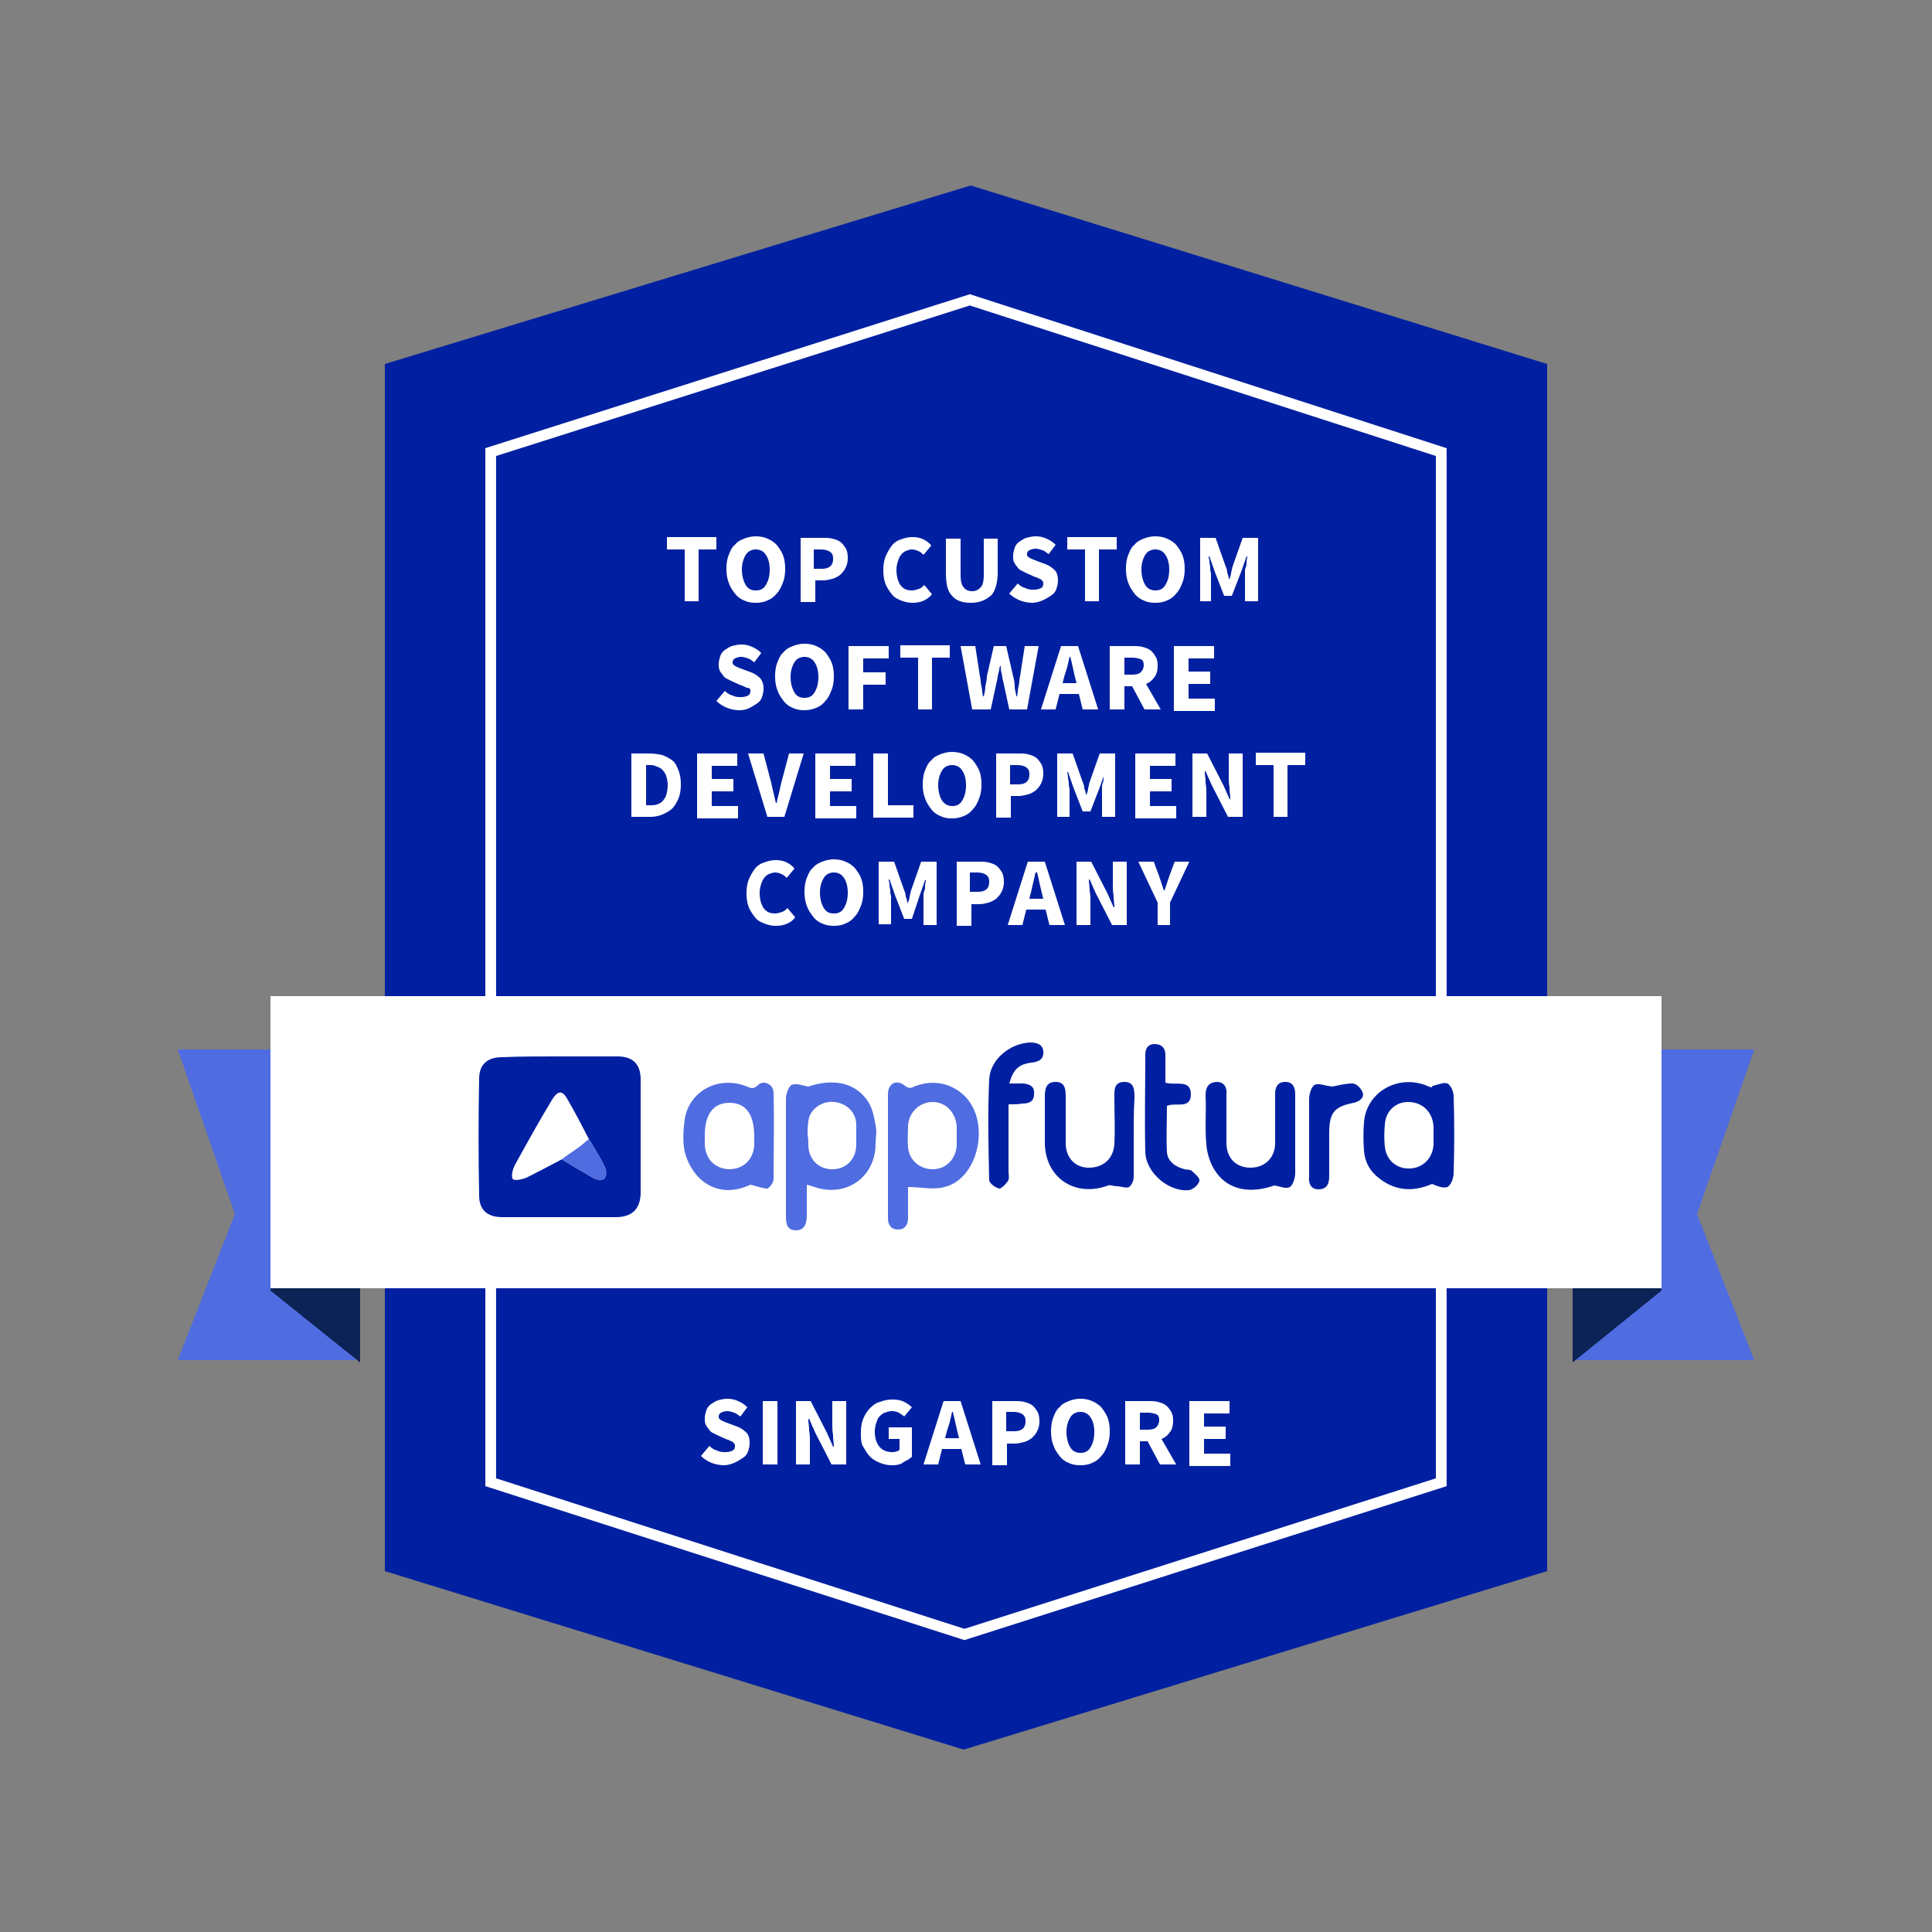
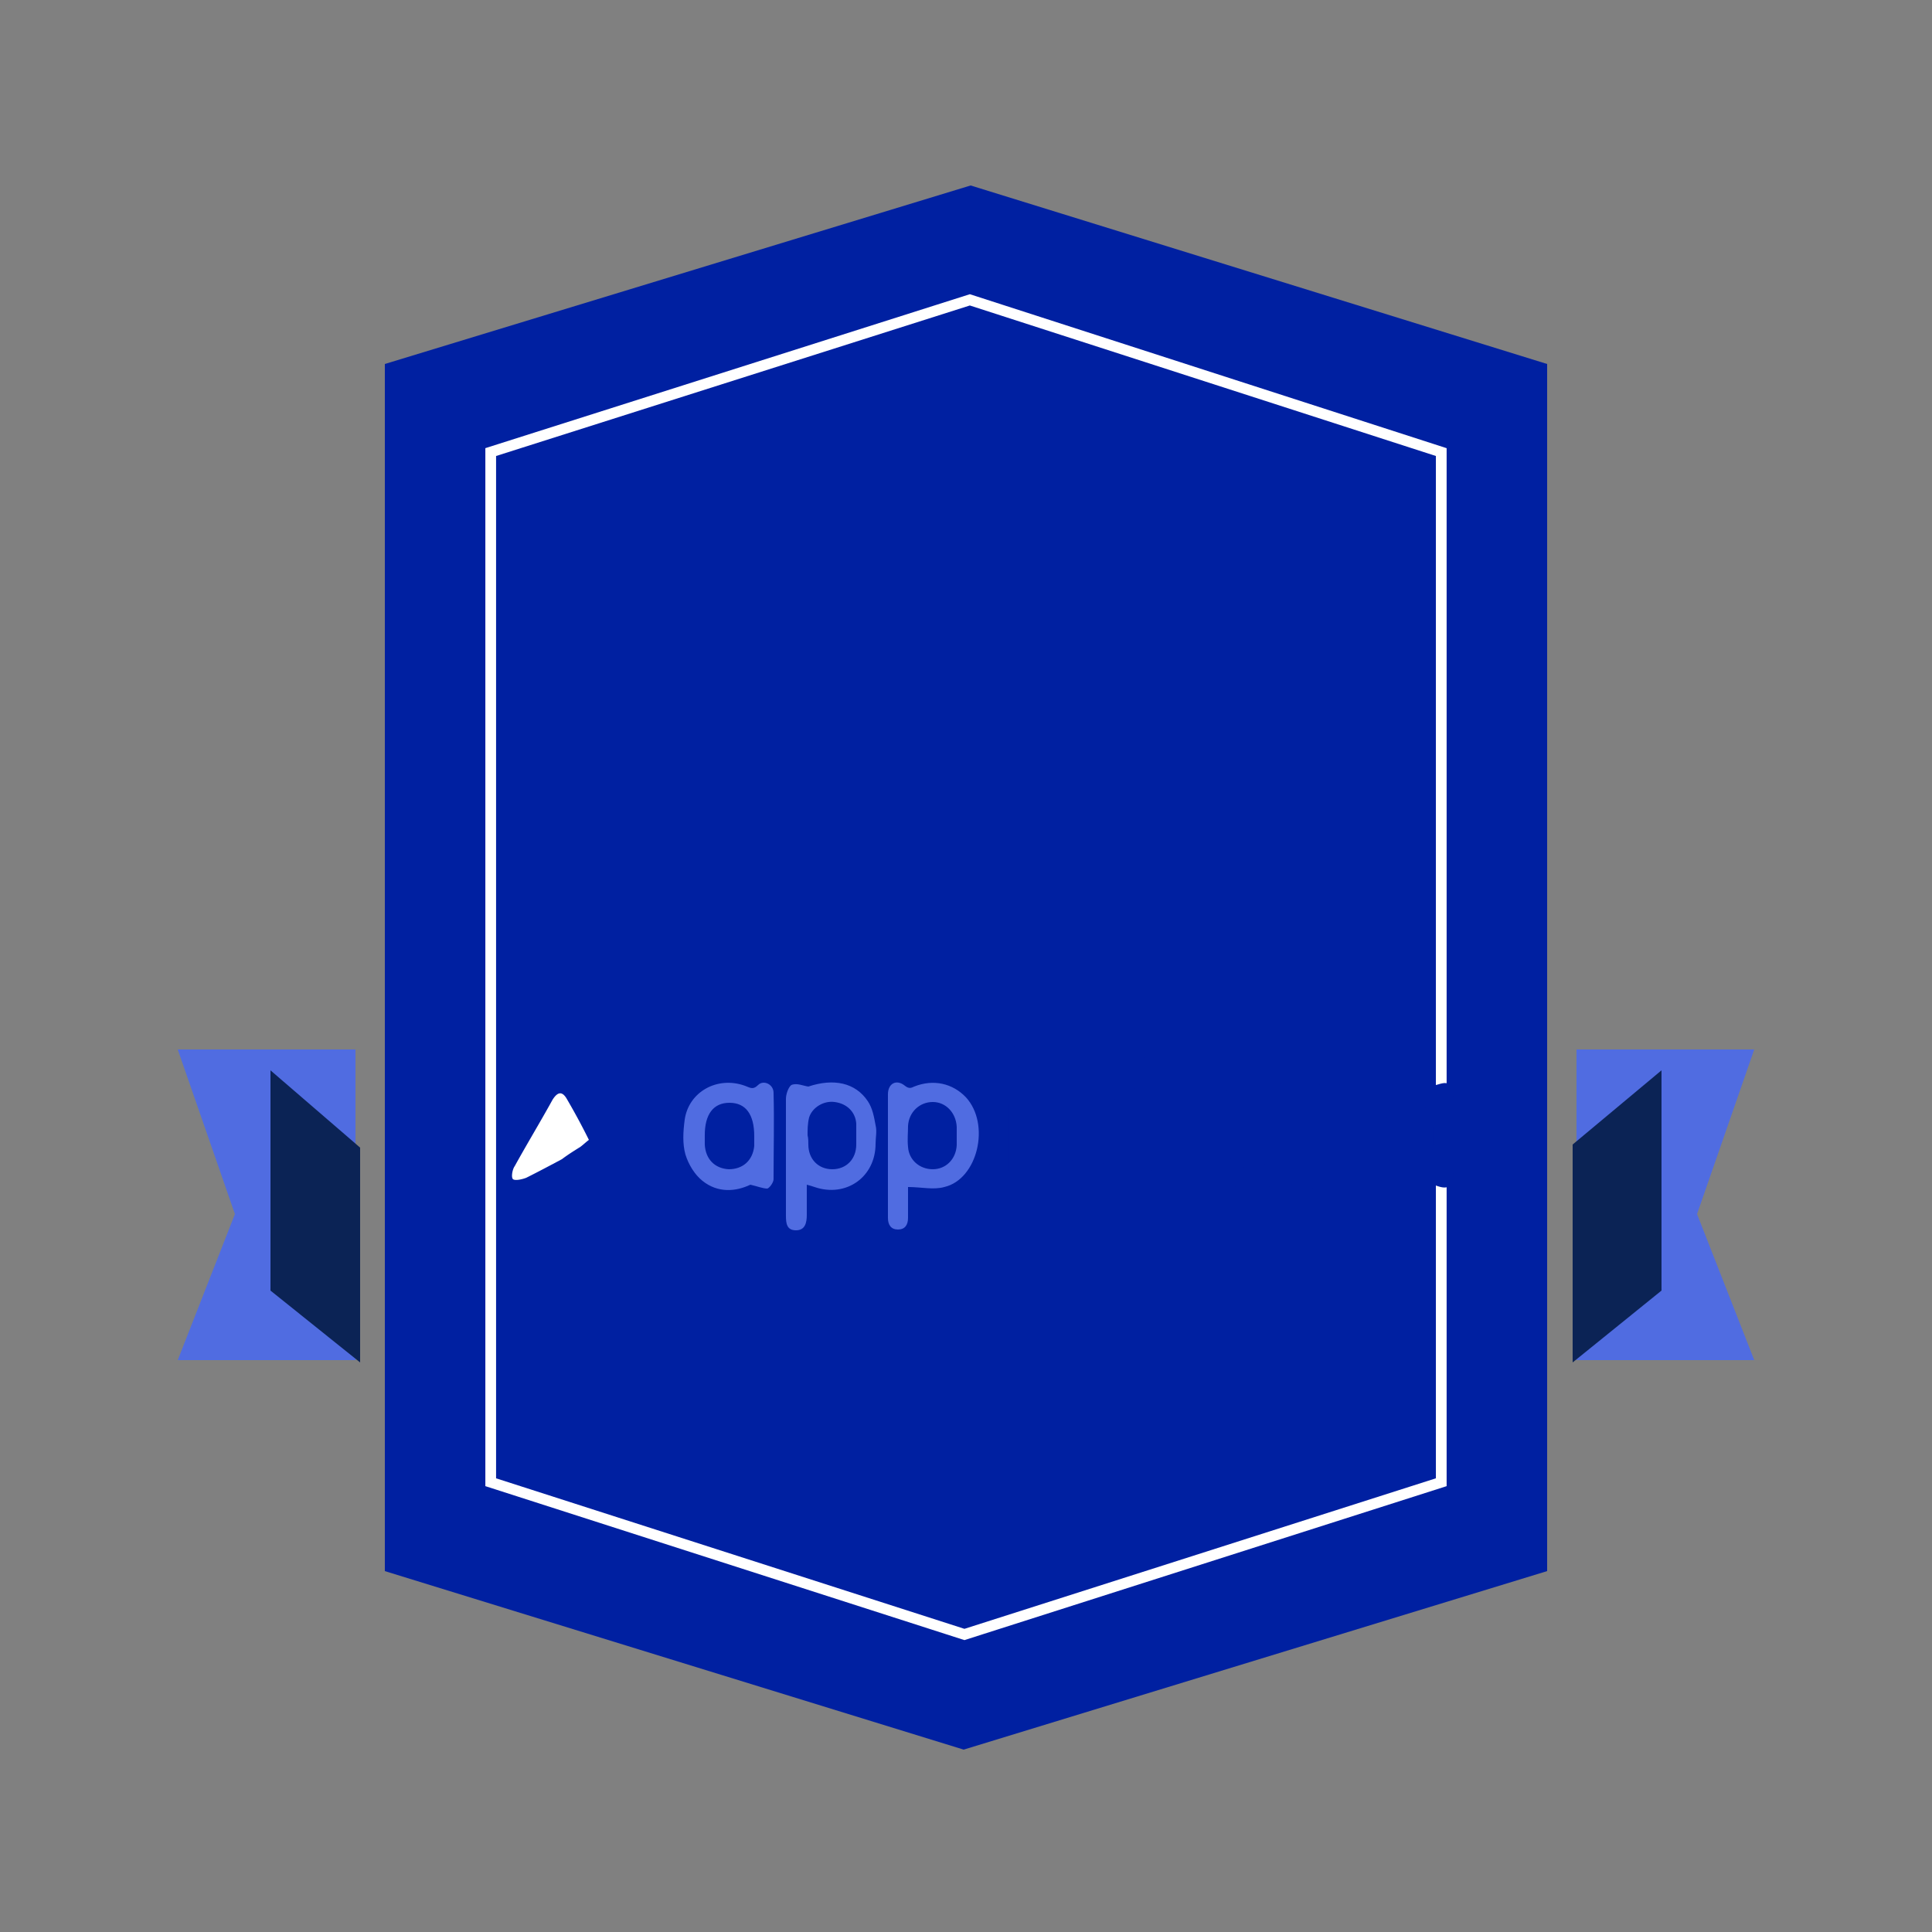
<svg xmlns="http://www.w3.org/2000/svg" fill="none" viewBox="0 0 180 180">
  <rect x="0" y="0" width="180" height="180" fill="#808080" stroke="none" />
  <g clip-path="url(#clip0)">
    <path fill="#0020A1" d="M144.143 146.376l-54.36 16.632-53.928-16.632V33.912L90.433 17.28l53.711 16.632v112.464z" />
-     <path fill="#fff" d="M63.793 56.016v-4.824h-1.656V50.04h4.608v1.152h-1.656v4.824h-1.296zM70.416 56.16c-.432 0-.792-.072-1.08-.216a1.966 1.966 0 01-.864-.648c-.216-.288-.432-.576-.576-1.008-.144-.36-.216-.792-.216-1.296s.072-.936.216-1.296c.144-.36.288-.72.576-.936.216-.288.504-.432.864-.576.36-.144.72-.216 1.08-.216.36 0 .792.072 1.08.216.36.144.648.36.864.576.216.288.432.576.576.936.144.36.216.792.216 1.296s-.072.936-.216 1.296c-.144.36-.288.72-.576 1.008a1.966 1.966 0 01-.864.648c-.288.144-.648.216-1.08.216zm0-1.152c.432 0 .72-.144.936-.504.216-.36.36-.792.36-1.44 0-.576-.144-1.08-.36-1.368-.216-.36-.576-.504-.936-.504-.36 0-.72.144-.936.504-.216.36-.36.792-.36 1.368 0 .576.144 1.08.36 1.44.216.36.504.504.936.504zM74.594 56.016v-5.904h2.016c.36 0 .648 0 .936.072.288.072.504.144.72.288.216.144.36.36.504.576.144.216.216.576.216.936 0 .36-.072.648-.216.936-.144.288-.288.432-.504.648-.216.144-.432.288-.72.36-.288.072-.576.144-.864.144h-.72v2.016h-1.368v-.072zm1.296-3.024h.648c.72 0 1.08-.288 1.08-.936 0-.288-.072-.504-.288-.648-.216-.144-.504-.216-.864-.216h-.648v1.8h.072zM85.033 56.16c-.36 0-.72-.072-1.08-.216-.36-.144-.648-.288-.864-.576-.216-.288-.432-.576-.576-.936-.144-.36-.216-.792-.216-1.296s.072-.936.216-1.296c.144-.36.36-.72.576-1.008.216-.288.576-.504.864-.576.36-.144.72-.216 1.08-.216.36 0 .72.072 1.008.216.288.144.576.36.72.576l-.72.864c-.144-.144-.288-.288-.504-.36a1.356 1.356 0 00-.576-.144c-.216 0-.36.072-.576.144-.144.072-.36.216-.432.36-.144.144-.216.36-.288.576a2.588 2.588 0 00-.144.792c0 .648.144 1.08.36 1.44.288.36.576.504 1.08.504.216 0 .432-.072.648-.144.216-.072.36-.216.504-.36l.72.864c-.432.504-1.008.792-1.8.792zM90.433 56.16c-.792 0-1.368-.216-1.728-.648-.432-.432-.576-1.152-.576-2.16v-3.168h1.368v3.312c0 .576.072 1.008.288 1.224.144.216.432.36.792.36.36 0 .576-.144.792-.36.216-.216.288-.648.288-1.224v-3.312h1.296v3.096c0 1.008-.216 1.728-.576 2.16-.576.504-1.152.72-1.944.72zM96.191 56.16c-.36 0-.792-.072-1.152-.216-.36-.144-.72-.36-1.008-.648l.792-.936c.216.216.432.36.72.432.288.144.504.144.792.144.288 0 .504-.072.648-.144.144-.072.216-.216.216-.432 0-.072 0-.144-.072-.216-.072-.072-.072-.144-.144-.144-.072-.072-.144-.072-.288-.144-.072-.072-.216-.072-.36-.144l-.792-.36-.432-.216a.868.868 0 01-.36-.36c-.144-.144-.216-.288-.288-.432-.072-.144-.072-.36-.072-.576 0-.216.072-.504.144-.72a1.12 1.12 0 01.432-.576c.216-.144.432-.288.648-.36.288-.072.576-.144.864-.144.36 0 .72.072 1.008.216.36.144.648.36.864.576l-.648.864c-.216-.144-.36-.288-.576-.36-.216-.072-.432-.144-.648-.144-.216 0-.432.072-.576.144a.396.396 0 00-.216.36c0 .072 0 .144.072.216.072.072.144.144.216.144.072.072.144.072.288.144s.216.072.36.144l.792.288c.36.144.648.36.864.576.216.216.288.576.288 1.008 0 .216-.072.504-.144.72a1.12 1.12 0 01-.432.576c-.216.144-.432.288-.72.432-.288.144-.72.288-1.08.288zM101.09 56.016v-4.824h-1.656V50.04h4.608v1.152h-1.656v4.824h-1.296zM107.638 56.16c-.432 0-.792-.072-1.08-.216a1.966 1.966 0 01-.864-.648c-.216-.288-.432-.576-.576-1.008-.144-.36-.216-.792-.216-1.296s.072-.936.216-1.296c.144-.36.288-.72.576-.936.216-.288.504-.432.864-.576.36-.144.72-.216 1.08-.216.36 0 .792.072 1.08.216.36.144.648.36.864.576.216.288.432.576.576.936.144.36.216.792.216 1.296s-.072.936-.216 1.296c-.144.36-.288.72-.576 1.008a1.966 1.966 0 01-.864.648c-.288.144-.648.216-1.08.216zm0-1.152c.432 0 .72-.144.936-.504.216-.36.36-.792.36-1.44 0-.576-.144-1.08-.36-1.368-.216-.36-.576-.504-.936-.504-.36 0-.72.144-.936.504-.216.36-.36.792-.36 1.368 0 .576.144 1.08.36 1.44.216.36.576.504.936.504zM111.816 56.016v-5.904h1.44l.936 2.664c.072.144.144.36.144.576.072.216.144.36.144.576h.072c.072-.216.144-.36.144-.576.072-.216.072-.36.144-.576l.936-2.664h1.44v5.904h-1.224v-2.16-.504c0-.144 0-.36.072-.504.072-.144.072-.36.072-.504 0-.144.072-.36.072-.504h-.072l-.504 1.44-.864 2.232h-.72l-.864-2.232-.504-1.44h-.072c0 .144.072.288.072.504 0 .144.072.36.072.504 0 .144 0 .36.072.504v2.664h-1.008zM68.906 66.168c-.36 0-.792-.072-1.152-.216a3.02 3.02 0 01-1.008-.648l.792-.936c.216.216.432.36.72.432.288.144.504.144.792.144.288 0 .504-.072.648-.144.144-.072.216-.216.216-.432 0-.072 0-.144-.072-.216-.072-.072-.216-.072-.288-.072-.072-.072-.144-.072-.288-.144-.072-.072-.216-.072-.36-.144l-.792-.36-.432-.216a.868.868 0 01-.36-.36 1.506 1.506 0 01-.288-.432c-.072-.216-.072-.36-.072-.576 0-.216.072-.504.144-.72a1.12 1.12 0 01.432-.576c.216-.144.432-.288.648-.36.288-.072.576-.144.864-.144.36 0 .72.072 1.008.216.36.144.648.36.864.576l-.648.864c-.216-.144-.36-.288-.576-.36-.216-.072-.432-.144-.648-.144-.216 0-.432.072-.576.144a.396.396 0 00-.216.36c0 .072 0 .144.072.216.072.072.144.144.216.144.072.072.144.072.288.144s.216.072.36.144l.792.288c.36.144.648.36.864.576.216.288.288.576.288 1.008 0 .216-.072.504-.144.72a1.12 1.12 0 01-.432.576c-.216.144-.432.288-.72.432a1.993 1.993 0 01-.936.216zM74.95 66.168c-.431 0-.791-.072-1.08-.216a1.966 1.966 0 01-.863-.648c-.216-.288-.432-.576-.576-1.008-.144-.36-.216-.792-.216-1.296s.072-.936.216-1.296c.144-.36.288-.72.576-.936.216-.288.504-.432.864-.576.36-.144.72-.216 1.08-.216.36 0 .792.072 1.08.216.36.144.648.36.864.576.216.288.432.576.576.936.144.36.216.792.216 1.296s-.072.936-.216 1.296c-.144.36-.288.72-.576 1.008a1.966 1.966 0 01-.864.648c-.36.144-.72.216-1.08.216zm0-1.152c.433 0 .72-.144.937-.504.216-.36.36-.792.36-1.44 0-.576-.144-1.08-.36-1.368-.216-.36-.576-.504-.936-.504-.36 0-.72.144-.936.504-.216.36-.36.792-.36 1.368 0 .576.144 1.08.36 1.44.216.36.504.504.936.504zM79.055 66.096v-5.904h3.744v1.152h-2.376v1.296h2.088v1.152h-2.088v2.304h-1.368zM85.535 66.096v-4.824h-1.656V60.12h4.608v1.152H86.83v4.824h-1.296zM90.576 66.096l-1.08-5.904h1.368L91.296 63c.072.288.072.648.144.936.072.288.072.648.144.936h.072c.072-.288.144-.648.144-.936.072-.288.144-.648.144-.936l.648-2.808h1.152L94.392 63c.072.288.144.576.144.936 0 .36.144.648.144.936h.072c.072-.288.072-.648.144-.936.072-.288.072-.648.144-.936l.432-2.808h1.296l-1.08 5.904h-1.656l-.576-2.664c-.072-.216-.072-.432-.144-.72-.072-.216-.072-.432-.072-.648h-.072c-.072.216-.072.432-.144.648-.072.216-.072.432-.144.72l-.576 2.664h-1.728zM96.984 66.096l1.872-5.904h1.584l1.872 5.904h-1.44l-.36-1.44h-1.8l-.36 1.44h-1.368zm2.16-3.024l-.144.576h1.296l-.144-.576c-.072-.288-.144-.648-.216-.936-.072-.36-.144-.648-.216-.936h-.072c-.072.288-.144.648-.216.936-.072.288-.216.648-.288.936zM103.391 66.096v-5.904h2.16c.288 0 .576 0 .864.072.288.072.504.144.72.288.216.144.36.36.504.576.144.216.216.504.216.864 0 .432-.072.792-.288 1.08-.216.288-.432.504-.792.648l1.368 2.376h-1.512l-1.152-2.16h-.72v2.16h-1.368zm1.368-3.24h.72c.36 0 .648-.072.792-.216a.913.913 0 00.288-.648c0-.288-.072-.504-.288-.576a2.223 2.223 0 00-.792-.144h-.72v1.584zM109.367 66.096v-5.904h3.744v1.152h-2.376v1.224h2.016v1.152h-2.016v1.368h2.448v1.152h-3.816v-.144zM58.824 76.104V70.2h1.656c.432 0 .864.072 1.224.144.36.144.648.288.936.504.288.216.432.576.576.936.144.36.216.792.216 1.296s-.072.936-.216 1.296c-.144.36-.36.72-.576.936-.216.216-.576.432-.936.576-.36.144-.72.216-1.152.216h-1.728zm1.368-1.08h.288c.288 0 .504 0 .72-.072.216-.072.36-.144.504-.288.144-.144.288-.36.36-.576.072-.216.144-.576.144-.936 0-.36-.072-.648-.144-.864a1.568 1.568 0 00-.36-.576c-.144-.144-.288-.216-.504-.288-.288-.144-.504-.144-.72-.144h-.288v3.744zM64.945 76.104V70.2h3.744v1.152h-2.376v1.224h2.016v1.152h-2.016v1.368h2.448v1.152h-3.816v-.144zM71.495 76.104l-1.8-5.904h1.44l.72 2.736c.072.36.144.648.216.936.072.288.144.648.216.936h.072c.072-.36.144-.648.216-.936.072-.288.144-.648.216-.936l.72-2.736h1.368l-1.8 5.904h-1.584zM75.96 76.104V70.2h3.745v1.152h-2.376v1.224h2.016v1.152h-2.016v1.368h2.448v1.152H75.96v-.144zM81.36 76.104V70.2h1.367v4.824h2.376v1.152H81.36v-.072zM88.705 76.248c-.432 0-.792-.072-1.08-.216a1.966 1.966 0 01-.864-.648c-.216-.288-.432-.576-.576-1.008-.144-.36-.216-.792-.216-1.296s.072-.936.216-1.296c.144-.36.288-.72.576-.936.216-.288.504-.432.864-.576.36-.144.72-.216 1.08-.216.36 0 .792.072 1.08.216.36.144.648.36.864.576.216.288.432.576.576.936.144.36.216.792.216 1.296s-.072.936-.216 1.296c-.144.36-.288.72-.576 1.008a1.966 1.966 0 01-.864.648c-.36.144-.72.216-1.08.216zm0-1.152c.432 0 .72-.144.936-.504.216-.36.36-.792.36-1.44 0-.576-.144-1.08-.36-1.368-.216-.36-.576-.504-.936-.504-.36 0-.72.144-.936.504-.216.36-.36.792-.36 1.368 0 .576.144 1.08.36 1.44.216.288.504.504.936.504zM92.809 76.104V70.2h2.016c.36 0 .648 0 .936.072.288.072.504.144.72.288.216.144.36.36.504.576.144.216.216.576.216.936 0 .36-.072.648-.216.936-.144.288-.288.432-.504.648-.216.144-.432.288-.72.36-.288.072-.576.144-.864.144h-.72v2.016h-1.368v-.072zm1.368-3.024h.648c.72 0 1.08-.288 1.08-.936 0-.288-.072-.504-.288-.648-.216-.144-.504-.216-.864-.216h-.648v1.8h.072zM98.496 76.104V70.2h1.44l.936 2.664c.072.144.144.36.144.576.072.216.144.36.144.576h.072c.072-.216.144-.36.144-.576.072-.216.072-.36.144-.576l.936-2.664h1.44v5.904h-1.224v-2.16-.504c0-.144 0-.36.072-.504.072-.144.072-.36.072-.504 0-.144.072-.36.072-.504h.072l-.504 1.44-.864 2.232h-.72l-.864-2.232-.504-1.44h-.072c0 .144.072.288.072.504 0 .144.072.36.072.504 0 .144 0 .36.072.504v2.664h-1.152zM105.77 76.104V70.2h3.744v1.152h-2.376v1.224h2.016v1.152h-2.016v1.368h2.448v1.152h-3.816v-.144zM111.098 76.104V70.2h1.368l1.512 2.952.576 1.296h.072c0-.288-.072-.648-.072-1.08-.072-.36-.072-.792-.072-1.08V70.2h1.296v5.904h-1.368l-1.512-2.952-.576-1.296h-.072c0 .36.072.648.072 1.08.072.36.072.72.072 1.08v2.088h-1.296zM118.656 76.104V71.28H117v-1.152h4.608v1.152h-1.656v4.824h-1.296zM72.287 86.256c-.36 0-.72-.072-1.08-.216-.36-.144-.648-.288-.864-.576-.216-.288-.432-.576-.576-.936-.144-.36-.216-.792-.216-1.296s.072-.936.216-1.296c.144-.36.36-.72.576-1.008.216-.288.576-.504.864-.576.36-.144.72-.216 1.08-.216.36 0 .72.072 1.008.216.288.144.576.36.72.576l-.72.864c-.144-.144-.288-.288-.504-.36a1.356 1.356 0 00-.576-.144c-.216 0-.36.072-.576.144-.144.072-.36.216-.432.36-.144.144-.216.36-.288.576a2.588 2.588 0 00-.144.792c0 .648.144 1.08.36 1.44.288.36.576.504 1.08.504.216 0 .432-.072.648-.144.216-.072.36-.216.504-.36l.72.864c-.36.504-1.008.792-1.8.792zM77.69 86.255c-.433 0-.793-.072-1.08-.215a1.966 1.966 0 01-.865-.649c-.216-.288-.432-.576-.576-1.008-.144-.36-.216-.791-.216-1.295 0-.504.072-.936.216-1.296.144-.36.288-.72.576-.936.216-.288.504-.432.864-.576.36-.145.72-.216 1.08-.216.36 0 .792.072 1.08.216.36.144.648.36.864.576.216.288.432.576.576.936.144.36.216.791.216 1.296 0 .504-.072.936-.216 1.296-.144.36-.288.72-.576 1.007a1.966 1.966 0 01-.864.648c-.288.144-.648.216-1.08.216zm0-1.151c.431 0 .72-.144.935-.504.216-.36.36-.792.36-1.44 0-.576-.144-1.08-.36-1.368-.216-.36-.576-.505-.936-.505-.36 0-.72.144-.936.504-.216.36-.36.793-.36 1.368 0 .576.144 1.08.36 1.44.216.36.504.504.936.504zM81.863 86.184V80.28h1.44l.936 2.664c.072.144.144.36.144.576.072.216.144.36.144.576h.072c.072-.216.144-.36.144-.576.072-.216.072-.36.144-.576l.936-2.664h1.44v5.904H86.04v-2.16-.504c0-.144 0-.36.072-.504.072-.144.072-.36.072-.504 0-.144.072-.36.072-.504h-.072l-.504 1.44-.72 2.16h-.72l-.864-2.232-.504-1.44H82.8c0 .144.072.288.072.504 0 .144.072.36.072.504 0 .144 0 .36.072.504v2.664h-1.152v.072zM89.137 86.184V80.28h2.016c.36 0 .648 0 .936.072.288.072.504.144.72.288.216.144.36.36.504.576.144.216.216.576.216.936 0 .36-.072.648-.216.936-.144.288-.288.432-.504.648-.216.144-.432.288-.72.36-.288.072-.576.144-.864.144h-.72v2.016h-1.368v-.072zm1.296-3.096h.648c.72 0 1.08-.288 1.08-.936 0-.288-.072-.504-.288-.648-.216-.144-.504-.216-.864-.216h-.648v1.8h.072zM93.887 86.184l1.872-5.904h1.584l1.872 5.904h-1.44l-.36-1.44h-1.8l-.36 1.44h-1.368zm2.16-3.024l-.144.576h1.296l-.144-.576c-.072-.288-.144-.648-.216-.936-.072-.36-.144-.648-.216-.936h-.144c-.072.288-.144.648-.216.936-.072.288-.144.648-.216.936zM100.297 86.184V80.28h1.368l1.512 2.952.576 1.296h.072c0-.288-.072-.648-.072-1.08-.072-.36-.072-.792-.072-1.08V80.28h1.296v5.904h-1.368l-1.512-2.952-.576-1.296h-.072c0 .36.072.648.072 1.08.072.36.072.72.072 1.08v2.088h-1.296zM107.855 86.184v-2.088l-1.8-3.816h1.44l.504 1.368.216.648.216.648h.072l.216-.648.216-.648.504-1.368h1.368l-1.8 3.816v2.088h-1.152zM67.465 136.512c-.36 0-.792-.072-1.152-.216a3.02 3.02 0 01-1.008-.648l.792-.936c.216.216.432.36.72.432.288.144.504.144.792.144.288 0 .504-.072.648-.144.144-.072.216-.216.216-.432 0-.072 0-.144-.072-.216-.072-.072-.072-.144-.144-.144-.072-.072-.144-.072-.288-.144-.072-.072-.216-.072-.36-.144l-.792-.36-.432-.216a.868.868 0 01-.36-.36c-.144-.144-.216-.288-.288-.432-.072-.144-.072-.36-.072-.576 0-.216.072-.504.144-.72a1.12 1.12 0 01.432-.576c.216-.144.432-.288.648-.36.288-.072.576-.144.864-.144.36 0 .72.072 1.008.216.36.144.648.36.864.576l-.648.864c-.216-.144-.36-.288-.576-.36-.216-.072-.432-.144-.648-.144-.216 0-.432.072-.576.144a.396.396 0 00-.216.36c0 .072 0 .144.072.216.072.072.144.144.216.144.072.072.144.072.288.144s.216.072.36.144l.792.288c.36.144.648.36.864.576.216.216.288.576.288 1.008 0 .216-.072.504-.144.72a1.12 1.12 0 01-.432.576c-.216.144-.432.288-.72.432-.288.144-.72.288-1.08.288zM71.066 136.44v-5.904h1.368v5.904h-1.368zM74.16 136.44v-5.904h1.368l1.512 2.952.576 1.296h.072c0-.288-.072-.648-.072-1.08-.072-.36-.072-.792-.072-1.08v-2.088h1.296v5.904h-1.368l-1.512-2.952-.576-1.296h-.072c0 .36.072.648.072 1.08.072.36.072.72.072 1.08v2.088H74.16zM83.159 136.512c-.432 0-.792-.072-1.152-.216-.36-.144-.648-.288-.936-.576-.288-.288-.432-.576-.648-.936-.216-.36-.216-.792-.216-1.296s.072-.936.216-1.296c.144-.36.36-.72.648-1.008.288-.288.576-.504.936-.576.36-.144.72-.216 1.152-.216.432 0 .792.072 1.08.216.288.144.576.36.72.504l-.72.864c-.144-.144-.288-.216-.504-.36a1.438 1.438 0 00-.648-.144c-.216 0-.432.072-.648.144-.216.072-.36.216-.504.36-.144.144-.216.36-.288.576a2.588 2.588 0 00-.144.792c0 .648.144 1.08.432 1.44.288.36.72.504 1.224.504.144 0 .216 0 .36-.072.144 0 .216-.072.288-.144v-1.008h-1.008v-1.08h2.16v2.736c-.216.216-.504.36-.792.504-.216.216-.648.288-1.008.288zM86.04 136.44l1.871-5.904h1.584l1.872 5.904h-1.44l-.36-1.44h-1.8l-.36 1.44H86.04zm2.16-3.024l-.145.576h1.296l-.144-.576c-.072-.288-.144-.648-.216-.936-.072-.36-.144-.648-.216-.936h-.072c-.072.288-.144.648-.216.936-.072.288-.216.648-.288.936zM92.45 136.44v-5.904h2.015c.36 0 .648 0 .936.072.288.072.504.144.72.288.216.144.36.36.504.576.144.216.216.576.216.936 0 .36-.072.648-.216.936-.144.288-.288.432-.504.648-.216.144-.432.288-.72.36-.288.072-.576.144-.864.144h-.72v2.016H92.45v-.072zm1.367-3.096h.648c.72 0 1.08-.288 1.08-.936 0-.288-.072-.504-.288-.648-.216-.144-.504-.216-.864-.216h-.648v1.8h.072zM100.658 136.512c-.432 0-.792-.072-1.08-.216a1.966 1.966 0 01-.864-.648c-.216-.288-.432-.576-.576-1.008-.144-.36-.216-.792-.216-1.296s.072-.936.216-1.296c.144-.36.288-.72.576-.936.216-.288.504-.432.864-.576a2.89 2.89 0 011.08-.216c.36 0 .792.072 1.08.216.36.144.648.36.864.576.216.288.432.576.576.936.144.36.216.792.216 1.296s-.072.936-.216 1.296c-.144.36-.288.72-.576 1.008a1.966 1.966 0 01-.864.648c-.288.144-.648.216-1.08.216zm0-1.152c.432 0 .72-.144.936-.504.216-.36.36-.792.36-1.44 0-.576-.144-1.08-.36-1.368-.216-.36-.576-.504-.936-.504-.36 0-.72.144-.936.504-.216.36-.36.792-.36 1.368 0 .576.144 1.08.36 1.44.216.36.576.504.936.504zM104.832 136.44v-5.904h2.16c.288 0 .576 0 .864.072.288.072.504.144.72.288.216.144.36.36.504.576.144.216.216.504.216.864 0 .432-.072.792-.288 1.08-.216.288-.432.504-.792.648l1.368 2.376h-1.512l-1.152-2.16h-.72v2.16h-1.368zm1.368-3.24h.72c.36 0 .648-.072.792-.216a.913.913 0 00.288-.648c0-.288-.072-.504-.288-.576a2.223 2.223 0 00-.792-.144h-.72v1.584zM110.809 136.44v-5.904h3.744v1.152h-2.376v1.224h2.016v1.152h-2.016v1.368h2.448v1.152h-3.816v-.144z" />
    <path stroke="#fff" stroke-miterlimit="10" d="M134.279 138.096L89.855 152.28l-44.136-14.184V42.119l44.64-14.183 43.92 14.184v95.976z" />
    <path fill="#506CE1" d="M163.439 97.775h-16.56v28.944h16.56l-5.328-13.608 5.328-15.336zm-146.88 0h16.56v28.944h-16.56l5.328-13.608-5.328-15.336z" />
    <path fill="#0B2355" d="M154.799 99.72l-8.28 6.912v20.304l8.28-6.696V99.72zm-129.6 0l8.352 7.2v20.016L25.2 120.24V99.72z" />
-     <path fill="#fff" d="M25.2 120.024h129.599V92.808h-129.6v27.216z" />
-     <path fill="#0020A1" d="M52.128 98.423h5.4c1.44 0 2.16.72 2.16 2.16v10.512c0 1.512-.792 2.304-2.304 2.304H46.8c-1.368 0-2.16-.648-2.16-2.016-.072-3.6-.072-7.272 0-10.872 0-1.368.792-2.016 2.16-2.016 1.728-.072 3.528-.072 5.328-.072zm.216 9.576c1.008.648 2.016 1.224 3.024 1.8.288.144.864.144.936 0 .144-.288.216-.72.072-1.008-.432-.936-1.008-1.8-1.512-2.664-.648-1.224-1.296-2.52-2.016-3.744-.432-.792-.864-.792-1.368 0-1.224 2.016-2.376 4.104-3.528 6.192-.216.36-.072.792-.144 1.224.432-.072.864 0 1.224-.144 1.08-.504 2.16-1.08 3.312-1.656z" />
    <path fill="#506CE1" d="M84.599 110.591v2.88c0 .648-.288 1.08-.936 1.08-.648 0-.936-.432-.936-1.08v-11.52c0-1.008.792-1.44 1.584-.792.36.288.576.216.864.072 1.8-.72 3.6-.288 4.824 1.008 2.304 2.52 1.08 7.632-2.016 8.352-1.008.288-2.16 0-3.384 0zm4.536-4.752v-.864c-.072-1.296-1.008-2.304-2.232-2.304-1.224 0-2.232.936-2.304 2.232 0 .648-.072 1.296 0 1.944.072 1.224 1.08 2.088 2.304 2.088 1.224 0 2.16-.936 2.232-2.232v-.864zM75.31 101.232c2.377-.792 4.393-.36 5.545 1.368.432.648.576 1.44.72 2.232.144.576 0 1.152 0 1.728 0 3.096-2.736 5.04-5.688 4.032-.216-.072-.432-.144-.72-.216v2.808c0 .72-.144 1.44-1.008 1.44s-.936-.648-.936-1.368v-10.872c0-.432.216-1.08.504-1.296.504-.216 1.08.072 1.584.144zm-.071 4.536c.072.288.072.576.072.864 0 1.368.936 2.304 2.232 2.304 1.296 0 2.232-.936 2.232-2.304v-1.944c-.072-1.08-.864-1.872-2.016-2.016-1.008-.144-2.088.504-2.376 1.44-.144.576-.144 1.152-.144 1.656zM69.91 110.376c-1.368.648-3.024.792-4.464-.36-.72-.576-1.296-1.512-1.584-2.448-.288-1.008-.216-2.16-.072-3.24.36-2.592 3.024-4.104 5.616-3.168.432.144.72.432 1.224-.072s1.44-.072 1.44.72c.072 2.664 0 5.4 0 8.064 0 .288-.36.792-.576.864-.432 0-.936-.216-1.584-.36zm-4.248-4.608v.864c.072 1.368.936 2.232 2.232 2.304 1.296 0 2.232-.792 2.376-2.16v-.936c0-2.016-.792-3.096-2.304-3.096-1.512 0-2.304 1.08-2.304 3.024z" />
    <path fill="#0020A1" d="M133.489 101.16c.432-.072 1.008-.36 1.368-.216.36.216.576.792.576 1.224.072 2.376.072 4.752 0 7.128 0 .432-.216 1.08-.576 1.296-.36.144-.936-.072-1.44-.288-1.656.72-3.312.72-4.896-.504-.864-.648-1.368-1.512-1.44-2.592-.072-.864-.072-1.8 0-2.664.216-2.664 2.88-4.32 5.472-3.528.288.072.504.216.792.288.072 0 .072-.072.144-.144zm.072 4.608v-.792c-.072-1.296-.936-2.232-2.232-2.304-1.224-.072-2.232.792-2.304 2.088-.072.72-.072 1.44 0 2.088.144 1.296 1.152 2.088 2.376 2.016 1.224-.072 2.088-1.008 2.16-2.232v-.864zM118.728 110.447c-2.232.792-4.32.432-5.472-1.296-.504-.72-.792-1.656-.864-2.52-.144-1.512 0-3.024-.072-4.536 0-.648.144-1.224 1.008-1.296.792 0 1.008.576.936 1.224v4.464c0 1.44.936 2.304 2.232 2.304 1.368 0 2.304-.936 2.304-2.304v-4.536c0-.648.216-1.152.936-1.152.72 0 .936.504.936 1.152v7.344c0 .432-.216 1.152-.504 1.296-.36.216-.936-.072-1.44-.144zM105.624 105.839v3.816c0 .36-.216.792-.432.936-.288.144-.72-.072-1.152-.072-.288 0-.576-.144-.792-.072-3.096 1.152-5.904-.72-5.904-4.032v-4.176c0-.72.072-1.44 1.008-1.44s.936.792.936 1.44v4.248c0 1.368.864 2.304 2.16 2.304 1.368 0 2.304-.864 2.376-2.232.072-1.44 0-2.808 0-4.248 0-.72-.072-1.512.936-1.512.936 0 .936.792.936 1.512-.072 1.224-.072 2.376-.072 3.528zM108.576 100.871c.936.288 2.376-.36 2.376 1.08s-1.44.72-2.232 1.08c0 1.44-.072 2.88 0 4.32.072.864.792 1.368 1.656 1.584.216.072.504 0 .648.144.288.288.792.648.72.936-.072.36-.576.792-.936.864-1.872.216-4.032-1.584-4.104-3.528-.072-3.024 0-6.048 0-9.072 0-.647.288-1.007.864-1.007.648 0 1.008.36 1.008 1.007v2.592zM93.961 102.887v6.192c0 .288.072.648 0 .864-.216.36-.648.792-.864.792-.36-.072-.936-.504-.936-.792-.072-3.096-.144-6.264 0-9.36.072-1.872 1.944-3.384 3.816-3.456.576 0 1.152.144 1.224.792.072.72-.36 1.008-1.08 1.08-1.224.144-1.728.648-2.088 1.944h1.296c.648.072 1.08.288 1.008 1.008 0 .648-.432.864-1.08.864-.36.072-.792.072-1.296.072zM124.126 101.231c.432-.072 1.152-.288 1.872-.288.36 0 .792.432.936.792.216.504-.216.864-.792 1.008-1.872.36-2.304.936-2.304 2.88v3.96c0 .72-.216 1.224-1.008 1.224-.72 0-.936-.576-.864-1.224v-7.2c0-.432.216-1.152.504-1.296.36-.216.936.072 1.656.144z" />
    <path fill="#fff" d="M52.346 108c-1.08.576-2.16 1.152-3.312 1.728-.36.144-1.008.288-1.224.144-.216-.144-.072-.936.144-1.224 1.152-2.088 2.376-4.104 3.528-6.192.504-.792.936-.792 1.368 0a61.816 61.816 0 012.016 3.744c-.288.216-.504.432-.792.648-.576.36-1.152.72-1.728 1.152z" />
-     <path fill="#506CE1" d="M52.344 107.999c.576-.432 1.152-.792 1.728-1.224.288-.216.504-.432.792-.648.504.864 1.08 1.728 1.512 2.664.144.288.216.792-.072 1.008-.288.288-.648.144-.936 0-1.008-.576-2.016-1.152-3.024-1.8z" />
  </g>
  <defs>
    <clipPath id="clip0">
      <path fill="#fff" d="M0 0h146.88v145.728H0z" transform="translate(16.559 17.28)" />
    </clipPath>
  </defs>
</svg>